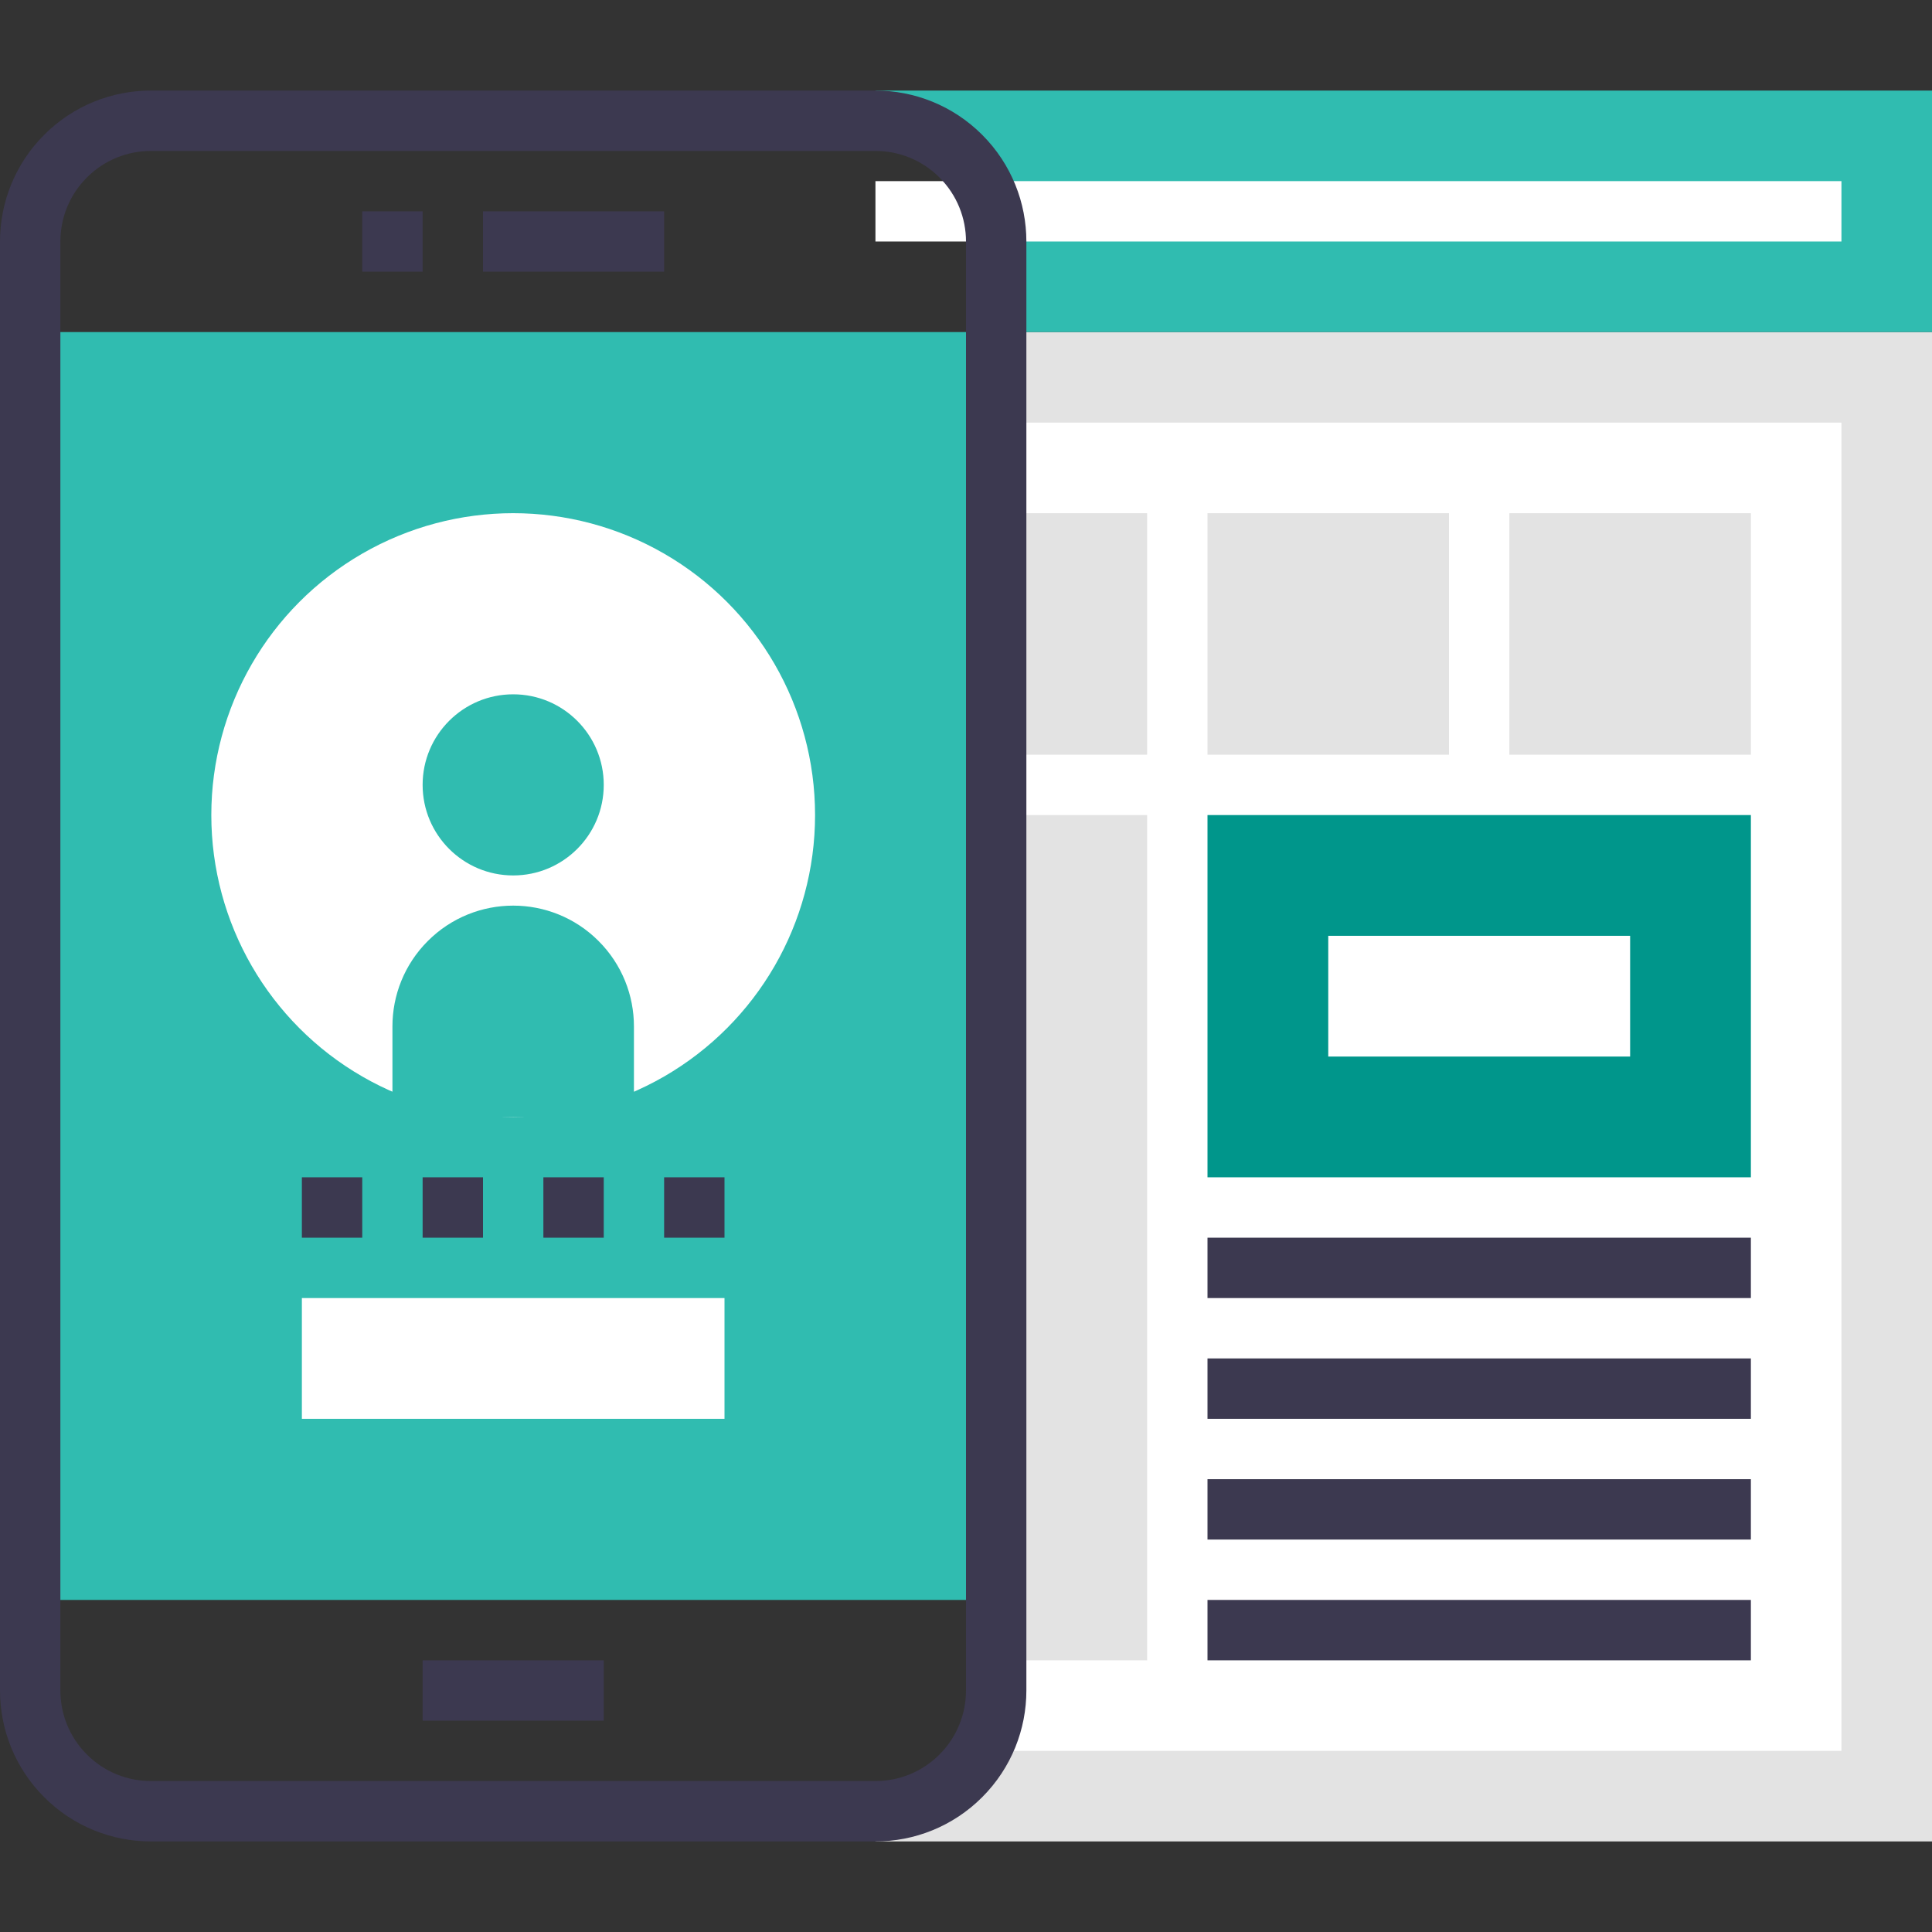
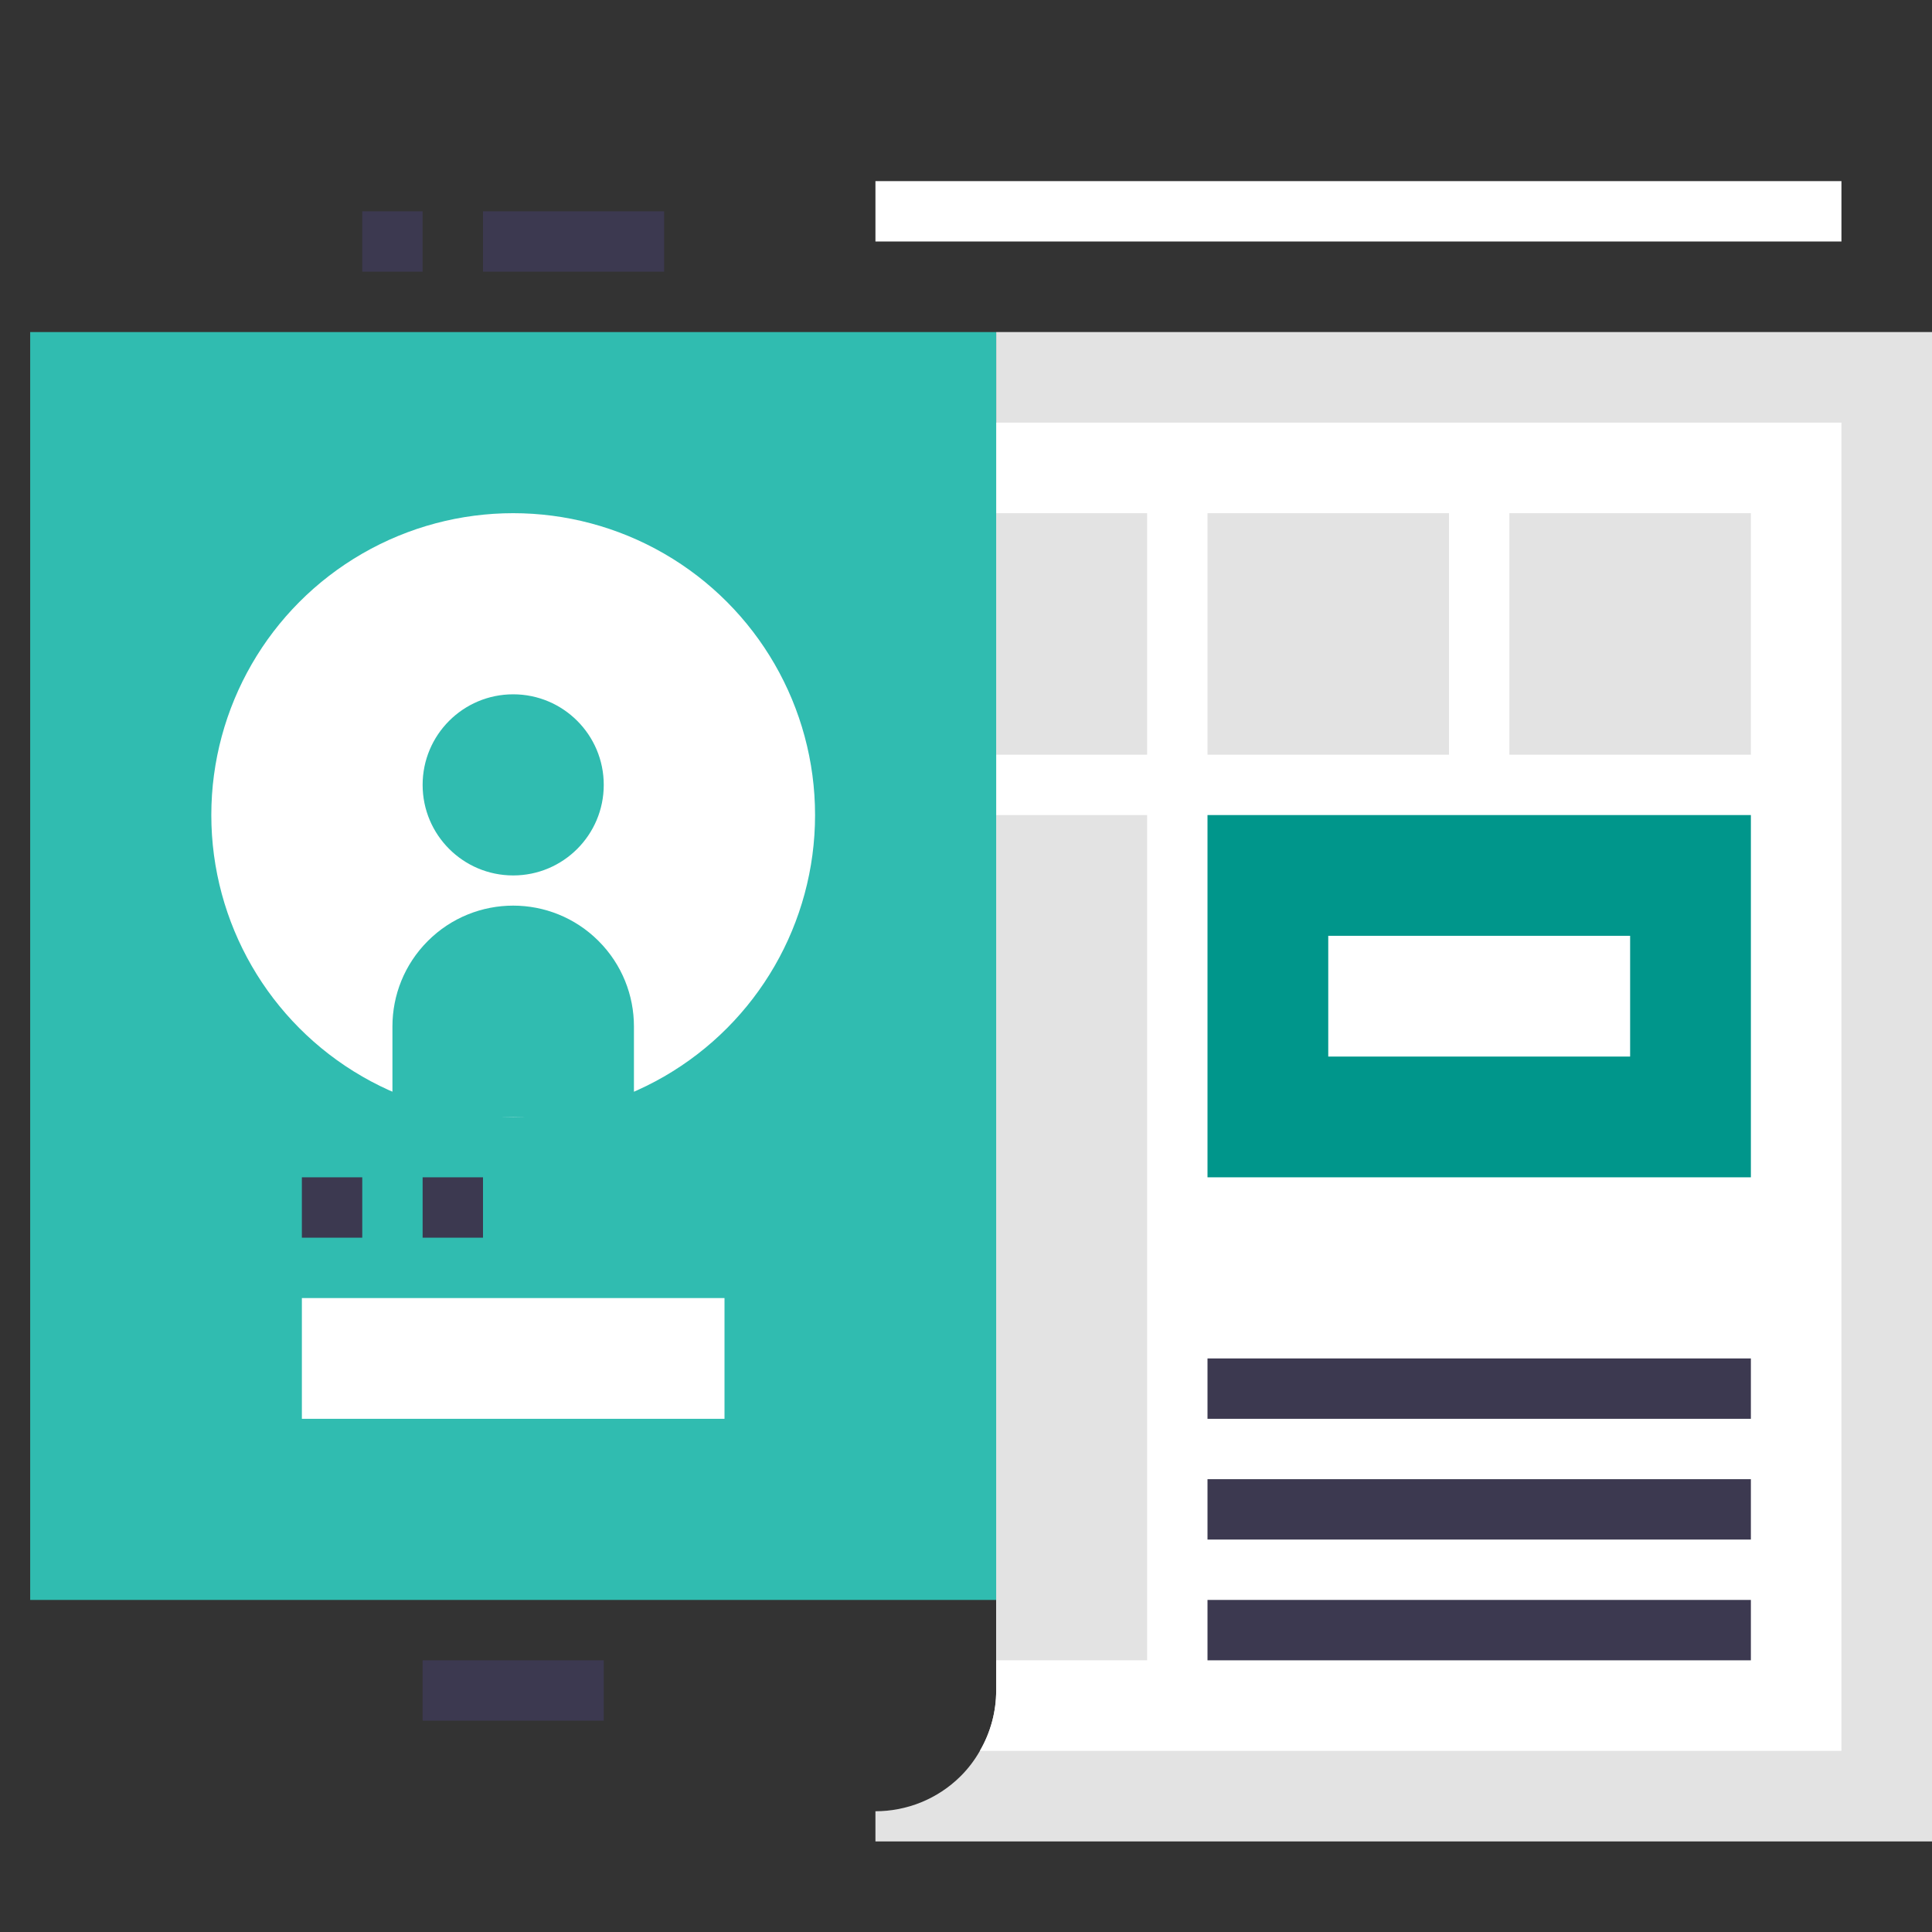
<svg xmlns="http://www.w3.org/2000/svg" version="1.1" id="Layer_1" x="0px" y="0px" width="64px" height="64px" viewBox="0 0 64 64" enable-background="new 0 0 64 64" xml:space="preserve">
  <rect x="0" y="0" width="64" height="64" fill="#333333" stroke="none" />
  <g>
    <g>
      <g>
        <path fill="#E3E3E3" d="M64,11v50H29v-1c1.02,0,2.05-0.39,2.83-1.17c0.25-0.25,0.46-0.53,0.63-0.83c0.36-0.62,0.54-1.31,0.54-2     V11H64z" />
        <path fill="#FFFFFF" d="M61,14v44H32.46c0.36-0.62,0.54-1.31,0.54-2V14H61z" />
-         <path fill="#30BCB0" d="M64,3v8H33V8c0-0.34-0.04-0.67-0.13-1c-0.17-0.67-0.52-1.31-1.04-1.83C31.05,4.39,30.02,4,29,4V3H64z" />
        <g>
          <line fill="none" stroke="#FFFFFF" stroke-width="2" stroke-miterlimit="10" x1="29" y1="7" x2="61" y2="7" />
        </g>
      </g>
      <g>
        <rect x="50" y="17" fill="#E3E3E3" width="8" height="8" />
        <rect x="40" y="17" fill="#E3E3E3" width="8" height="8" />
        <rect x="33" y="17" fill="#E3E3E3" width="5" height="8" />
        <rect x="40" y="27" fill="#00968B" width="18" height="12" />
        <rect x="33" y="27" fill="#E3E3E3" width="5" height="28" />
        <g>
-           <line fill="none" stroke="#3C3950" stroke-width="2" stroke-miterlimit="10" x1="40" y1="42" x2="58" y2="42" />
          <line fill="none" stroke="#3C3950" stroke-width="2" stroke-miterlimit="10" x1="40" y1="46" x2="58" y2="46" />
          <line fill="none" stroke="#3C3950" stroke-width="2" stroke-miterlimit="10" x1="40" y1="50" x2="58" y2="50" />
          <line fill="none" stroke="#3C3950" stroke-width="2" stroke-miterlimit="10" x1="40" y1="54" x2="58" y2="54" />
        </g>
        <rect x="44" y="31" fill="#FFFFFF" width="10" height="4" />
      </g>
    </g>
    <g>
      <g>
        <line fill="none" stroke="#3C3950" stroke-width="2" stroke-miterlimit="10" x1="14" y1="56" x2="20" y2="56" />
        <g>
          <g>
            <line fill="none" stroke="#3C3950" stroke-width="2" stroke-miterlimit="10" x1="16" y1="8" x2="22" y2="8" />
          </g>
          <g>
            <line fill="none" stroke="#3C3950" stroke-width="2" stroke-miterlimit="10" x1="12" y1="8" x2="14" y2="8" />
          </g>
        </g>
      </g>
      <rect x="1" y="11" fill="#30BCB0" width="32" height="42" />
      <g>
        <g>
          <circle fill="#FFFFFF" cx="17" cy="27" r="10" />
          <g>
            <path fill="#30BCB0" d="M19.828,31.172C19.048,30.391,18.023,30,17,30s-2.048,0.391-2.828,1.172C13.391,31.953,13,32.977,13,34       v3h8v-3C21,32.977,20.609,31.953,19.828,31.172z" />
            <circle fill="#30BCB0" cx="17" cy="26" r="3" />
          </g>
        </g>
        <g>
          <line fill="none" stroke="#3C3950" stroke-width="2" stroke-miterlimit="10" x1="10" y1="40" x2="12" y2="40" />
          <line fill="none" stroke="#3C3950" stroke-width="2" stroke-miterlimit="10" x1="14" y1="40" x2="16" y2="40" />
-           <line fill="none" stroke="#3C3950" stroke-width="2" stroke-miterlimit="10" x1="18" y1="40" x2="20" y2="40" />
-           <line fill="none" stroke="#3C3950" stroke-width="2" stroke-miterlimit="10" x1="22" y1="40" x2="24" y2="40" />
        </g>
        <rect x="10" y="43" fill="#FFFFFF" width="14" height="4" />
      </g>
-       <path fill="none" stroke="#3C3950" stroke-width="2" stroke-miterlimit="10" d="M31.828,5.172C31.048,4.391,30.023,4,29,4H5    C3.977,4,2.952,4.391,2.172,5.172C1.391,5.953,1,6.977,1,8v48c0,1.023,0.391,2.047,1.172,2.828C2.952,59.609,3.977,60,5,60h24    c1.023,0,2.048-0.391,2.828-1.172C32.609,58.047,33,57.023,33,56V8C33,6.977,32.609,5.953,31.828,5.172z" />
    </g>
  </g>
</svg>